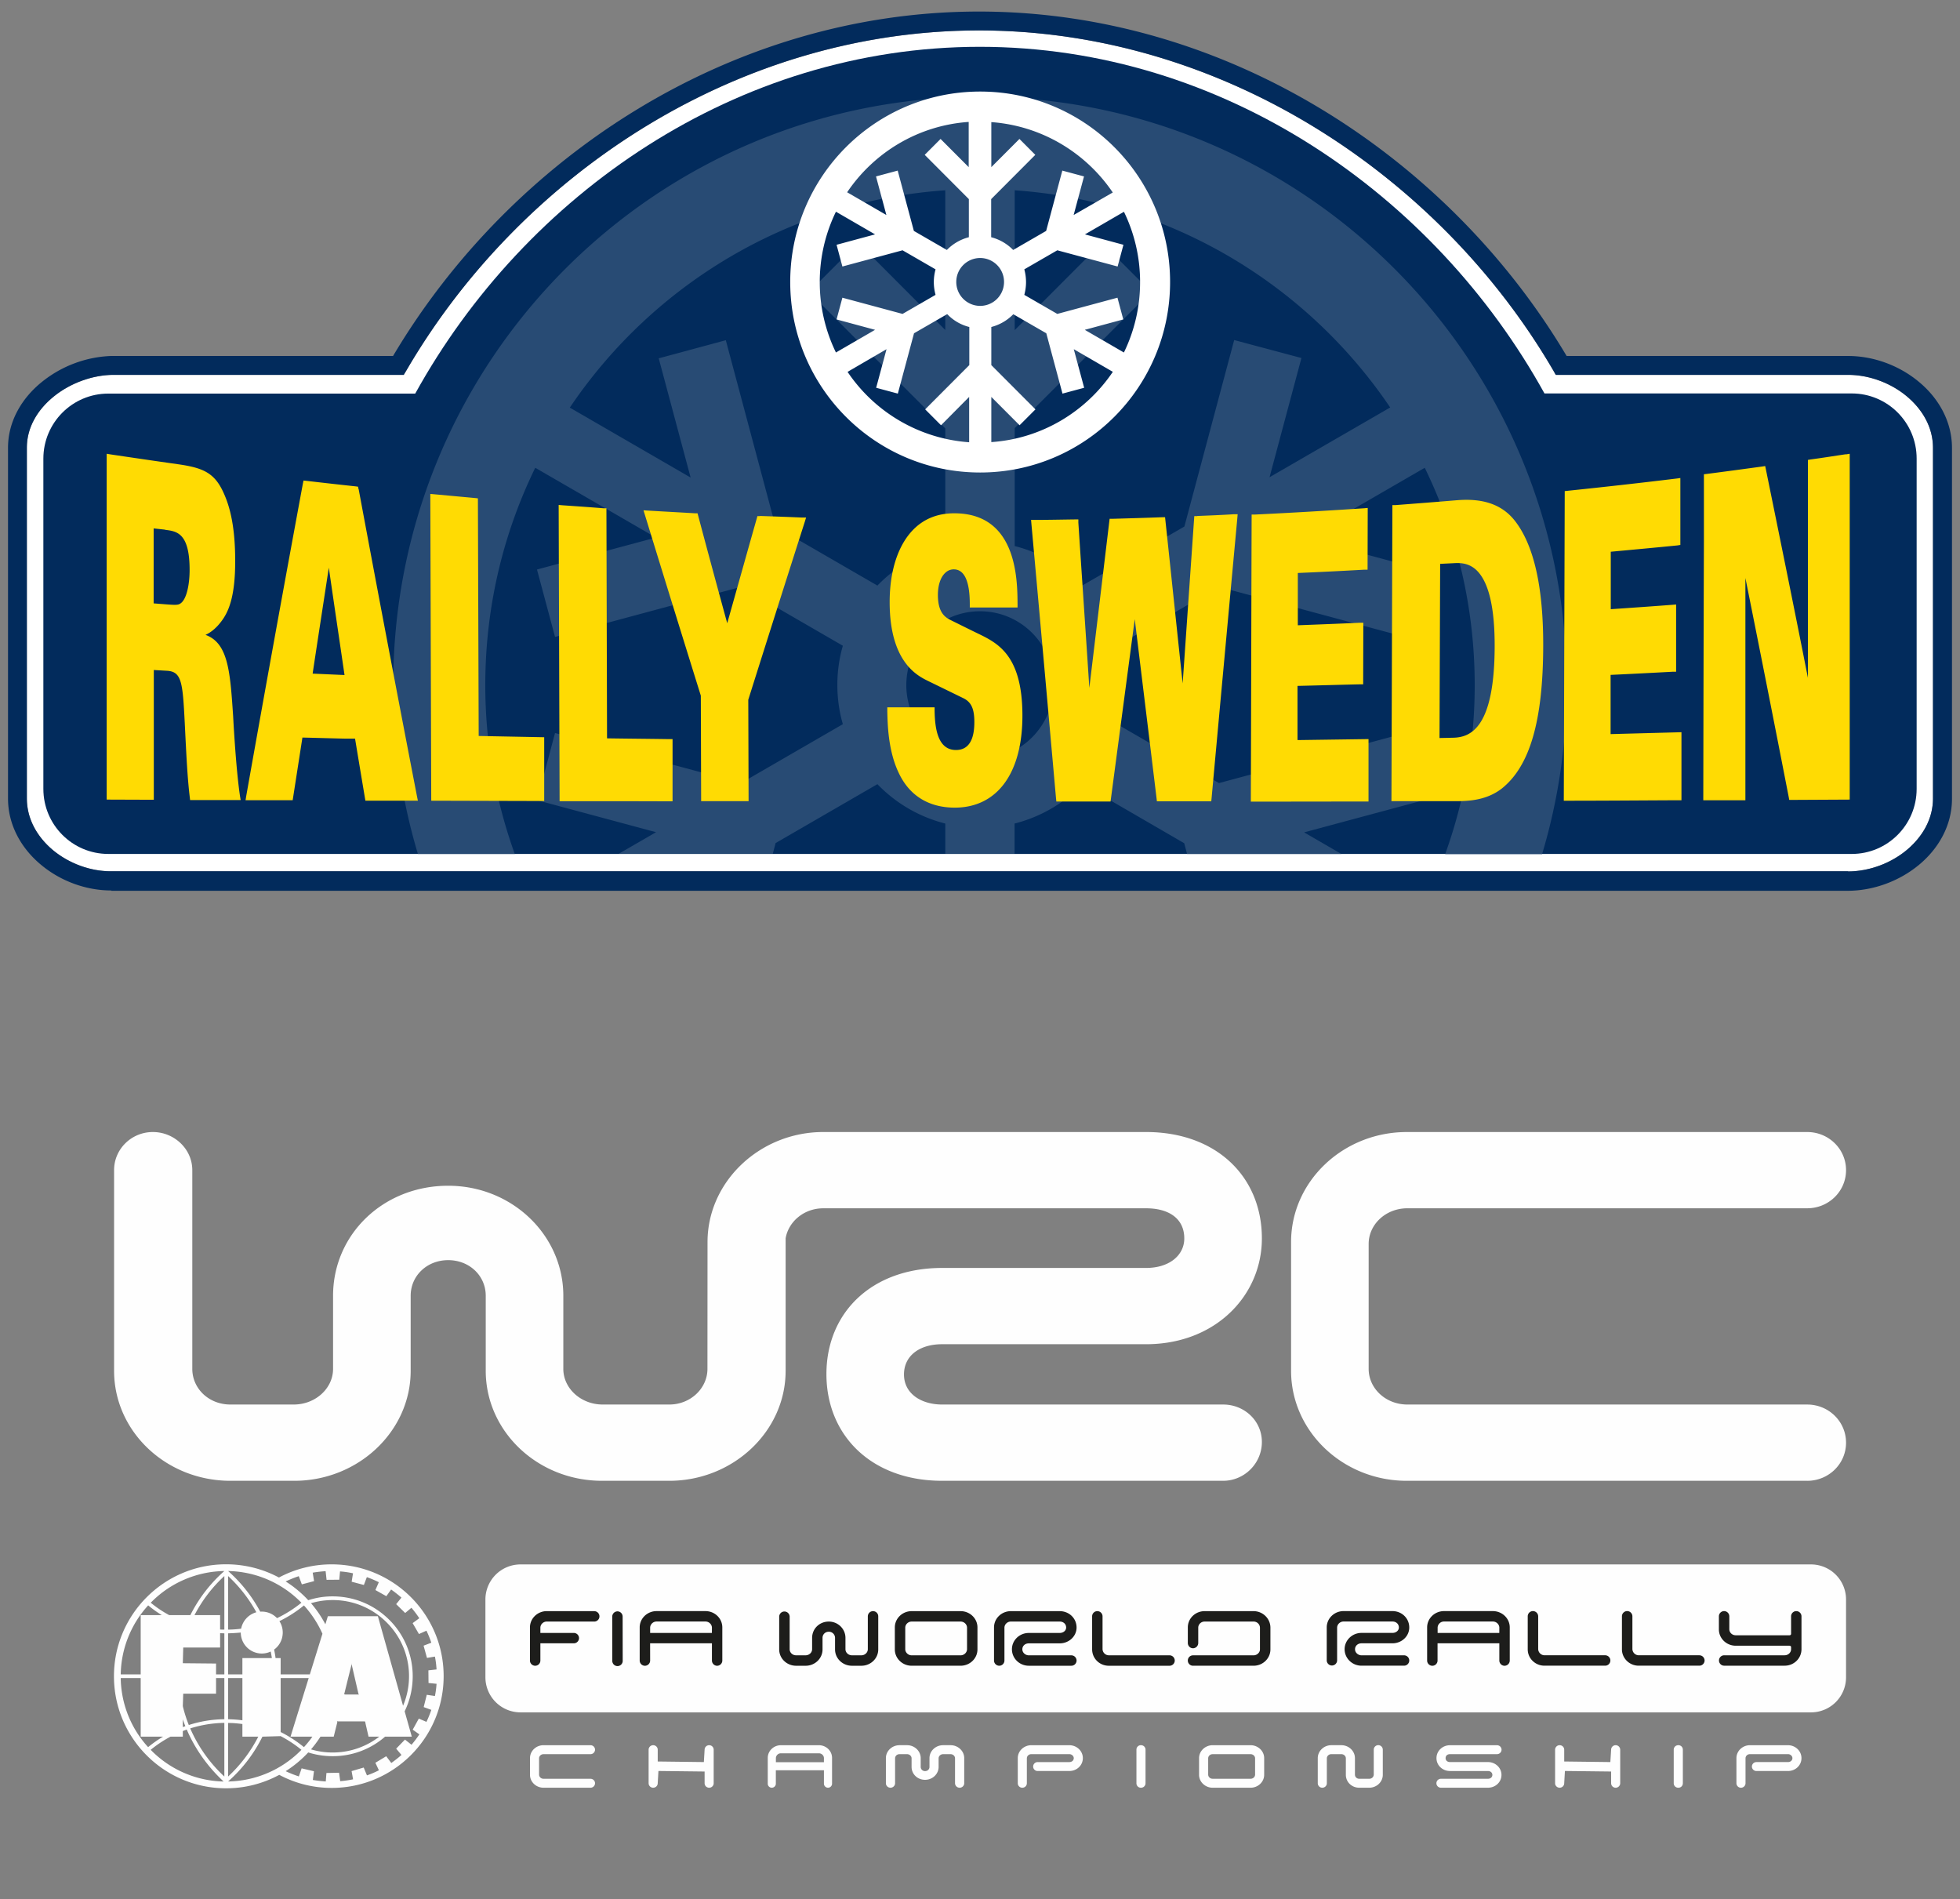
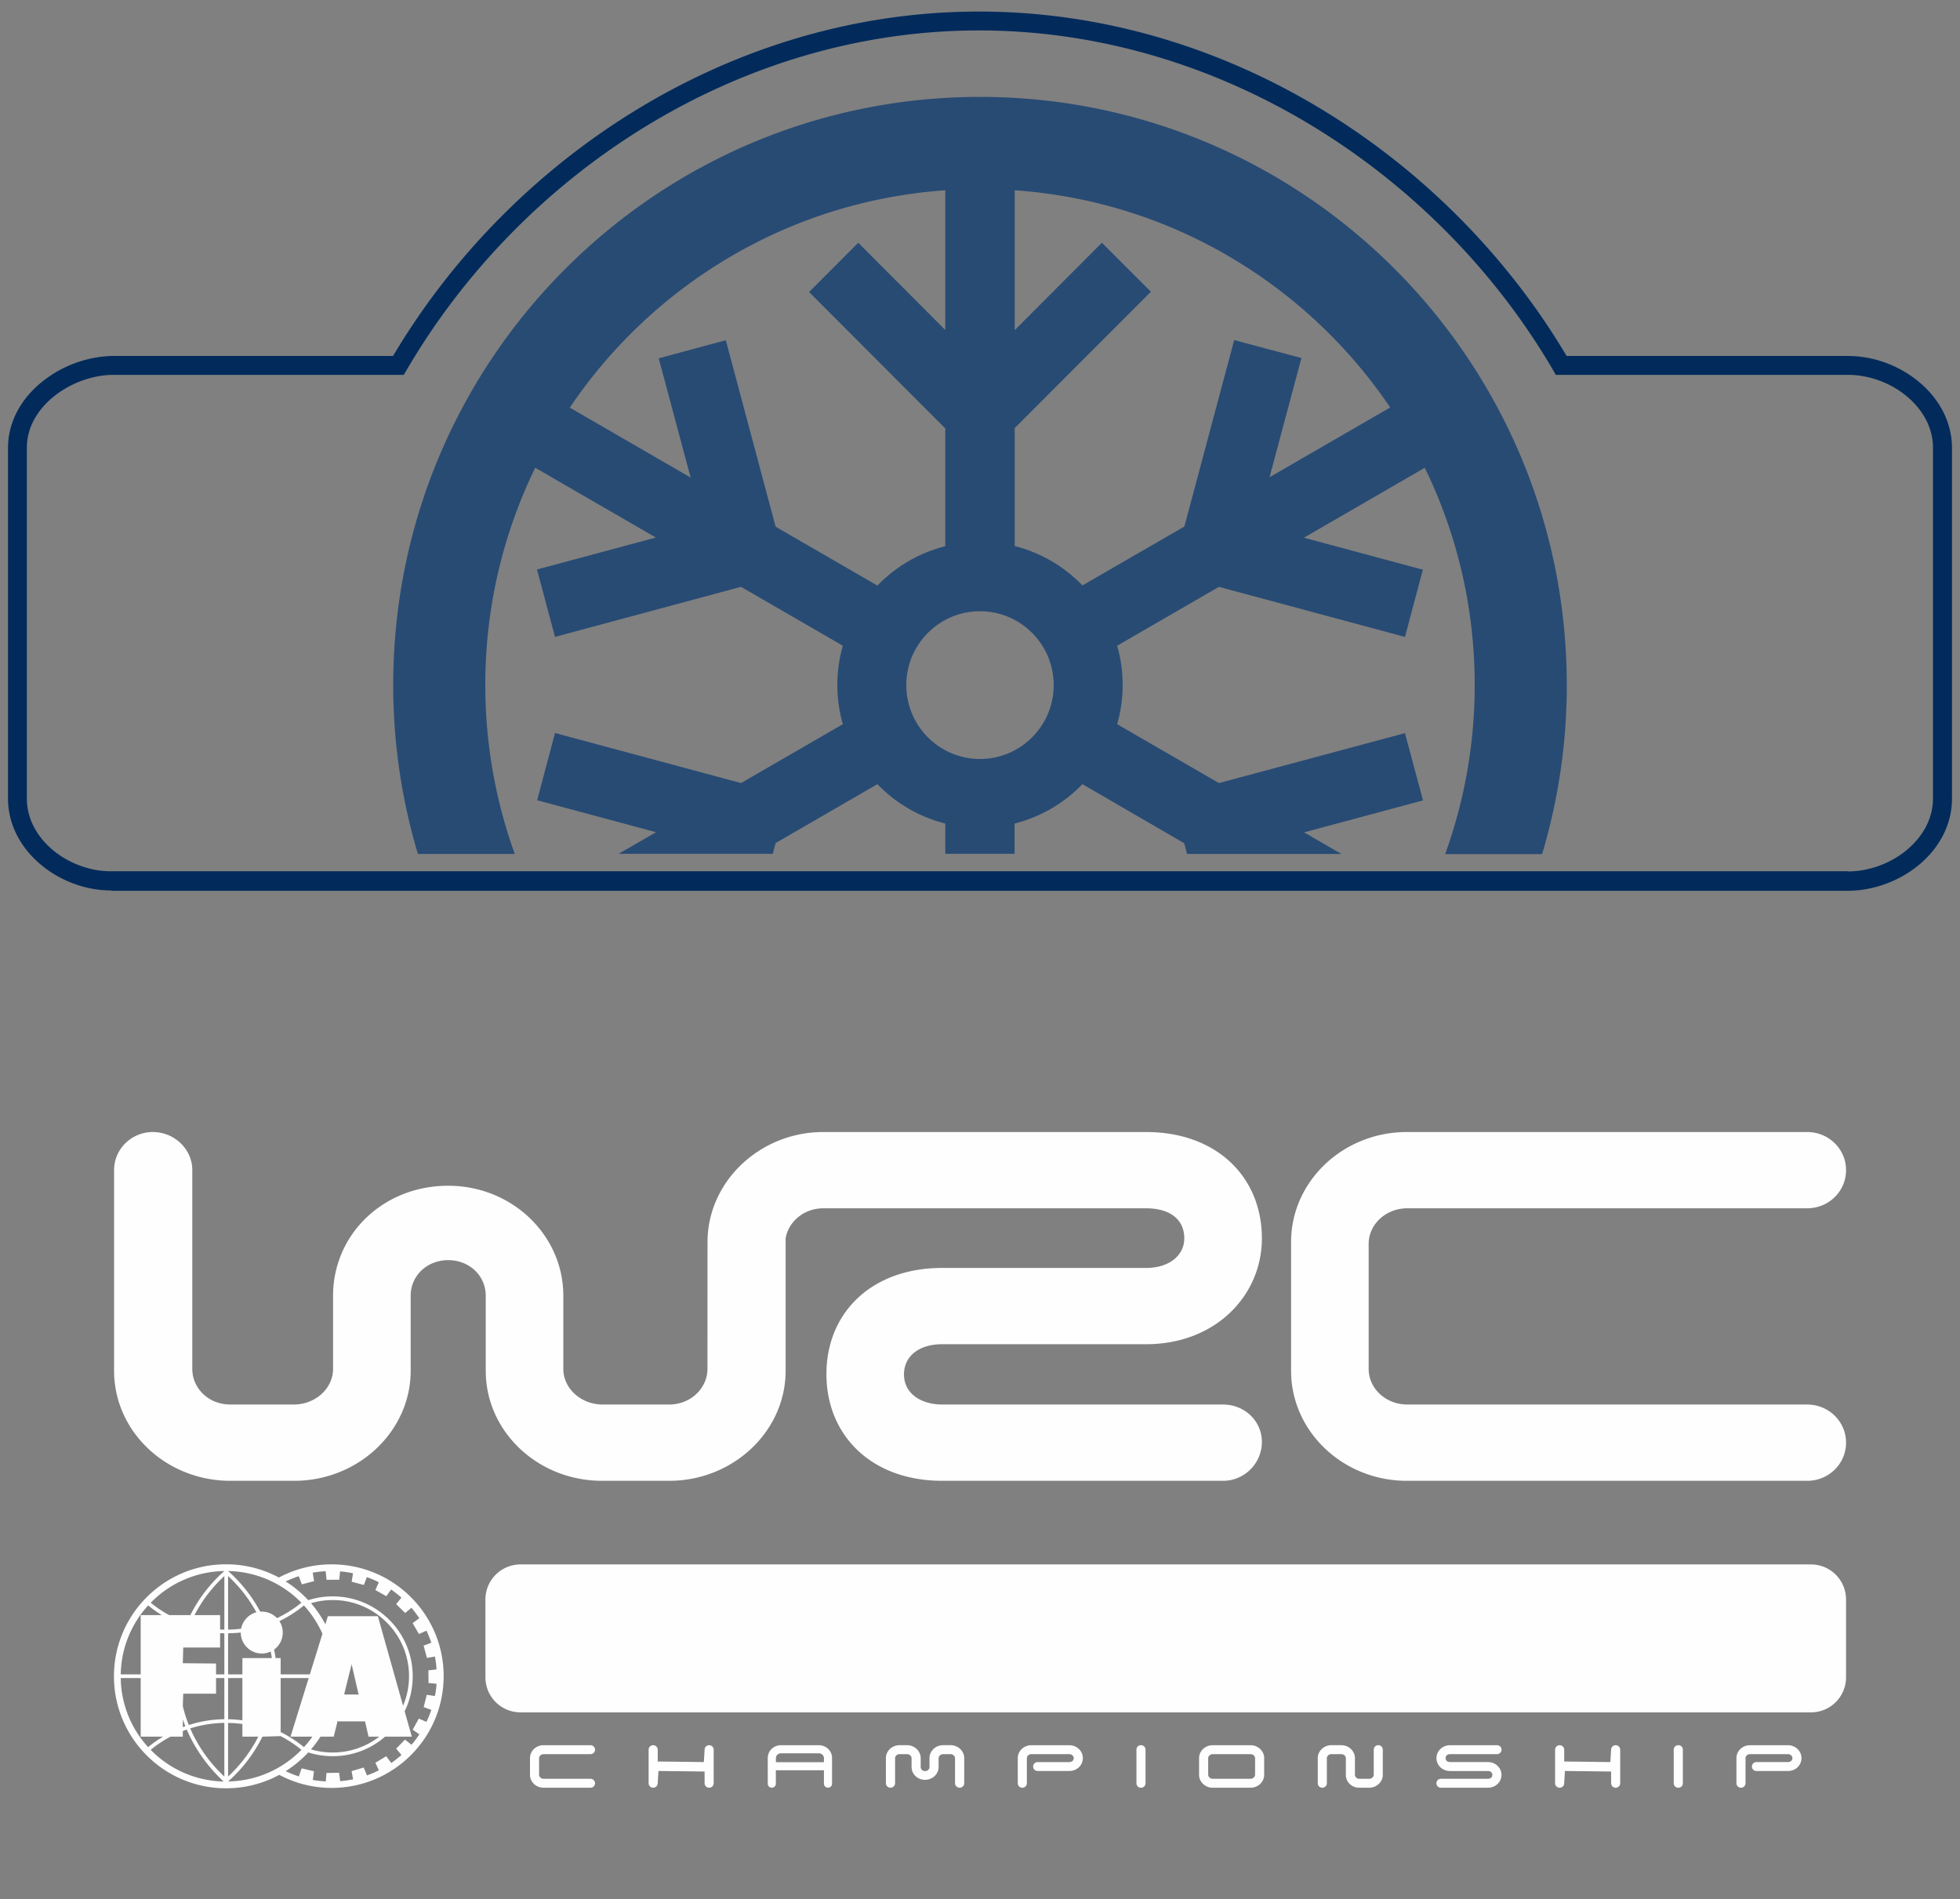
<svg xmlns="http://www.w3.org/2000/svg" width="258" height="250" viewBox="0 0 258 250">
  <rect x="0" y="0" width="258" height="250" fill="#808080" stroke="none" />
  <title>rallysweden-fia-wrc</title>
  <g fill="none" fill-rule="evenodd">
    <g fill-rule="nonzero">
-       <path d="M243.255 114.698c2.771 0 5.625-1.057 7.735-2.819 2.109-1.762 3.453-4.125 3.453-6.778V58.938c0-2.654-1.344-5.017-3.453-6.779-2.11-1.762-4.964-2.819-7.735-2.819h-38.464l-.351-.622c-15.035-25.745-43.717-44.712-75.564-44.712-31.847 0-60.323 18.946-75.357 44.712l-.372.622H14.972c-2.77 0-5.687 1.078-7.858 2.82-2.192 1.761-3.578 4.124-3.578 6.757v46.184c0 2.653 1.324 5.016 3.412 6.778 2.09 1.741 4.922 2.82 7.693 2.798h228.614v.021Z" fill="#FFF" />
-       <path d="M14.248 51.807h40.408C69.132 25.606 96.988 6.162 128.98 6.162c31.992 0 59.847 19.444 74.323 45.624h40.45c4.715 0 8.54 3.835 8.54 8.561v43.49c0 4.725-3.825 8.56-8.54 8.56H14.248c-4.715 0-8.54-3.835-8.54-8.56V60.367c0-4.726 3.825-8.561 8.54-8.561Z" fill="#022B5C" />
      <path d="M67.767 112.418a65.47 65.47 0 0 1-3.887-22.242c0-10.26 2.357-19.962 6.576-28.606l15.882 9.183-15.655 4.208 2.378 8.872 24.485-6.592 13.4 7.753a18.525 18.525 0 0 0-.723 5.161c0 1.783.248 3.524.724 5.162l-13.4 7.752-24.486-6.591-2.357 8.85 15.654 4.209-4.921 2.84h20.287l.372-1.41 13.4-7.753a18.804 18.804 0 0 0 8.934 5.183v3.98h9.12v-3.98a18.804 18.804 0 0 0 8.933-5.183l13.4 7.774.373 1.41h20.307l-4.9-2.84 15.654-4.208-2.378-8.852-24.485 6.571-13.4-7.752c.475-1.638.723-3.379.723-5.162 0-1.782-.248-3.524-.724-5.161l13.4-7.753 24.486 6.592 2.357-8.851-15.654-4.208 15.902-9.204c4.219 8.644 6.576 18.345 6.576 28.606a65.47 65.47 0 0 1-3.887 22.242h12.759a77.44 77.44 0 0 0 3.247-22.242c0-42.764-34.577-77.422-77.239-77.422-42.662 0-77.239 34.638-77.239 77.401a77.44 77.44 0 0 0 3.247 22.242h12.76v.021Zm77.26-80.448L133.57 43.453V25.046c20.577 1.43 38.506 12.437 49.425 28.585l-15.882 9.183 4.198-15.692-8.851-2.363-6.556 24.543-13.42 7.753a18.837 18.837 0 0 0-8.914-5.183V56.347l17.93-17.952-6.473-6.467v.042Zm-6.328 58.206c0 5.369-4.343 9.722-9.699 9.722s-9.699-4.353-9.699-9.722 4.343-9.722 9.699-9.722 9.699 4.353 9.699 9.722Zm-14.27-65.11v18.367l-11.456-11.484-6.472 6.488 17.929 17.951v15.505a18.804 18.804 0 0 0-8.934 5.182l-13.4-7.752L95.54 44.78l-8.83 2.384 4.198 15.691-15.903-9.203c10.899-16.169 28.849-27.176 49.425-28.606v.02Z" fill="#284B74" />
      <path d="M14.662 117.206c-3.392 0-6.742-1.264-9.285-3.4-2.544-2.113-4.322-5.181-4.322-8.705V58.938c0-3.545 1.882-6.613 4.508-8.706a15.447 15.447 0 0 1 9.099-3.38H51.74C67.27 20.694 96.264 1.52 128.876 1.52s61.812 19.174 77.342 45.334h37.037c3.392 0 6.763 1.264 9.327 3.4 2.564 2.114 4.363 5.182 4.363 8.705v46.184c0 3.524-1.799 6.592-4.363 8.706-2.564 2.115-5.935 3.38-9.327 3.4H14.662v-.042Zm228.593-2.508c2.771 0 5.625-1.057 7.735-2.819 2.109-1.762 3.453-4.125 3.453-6.778V58.938c0-2.654-1.344-5.017-3.453-6.779-2.11-1.762-4.964-2.819-7.735-2.819h-38.464l-.351-.622c-15.035-25.745-43.717-44.712-75.564-44.712-31.847 0-60.323 18.946-75.357 44.712l-.372.622H14.972c-2.77 0-5.687 1.078-7.858 2.82-2.192 1.761-3.578 4.124-3.578 6.757v46.184c0 2.653 1.324 5.016 3.412 6.778 2.09 1.741 4.922 2.82 7.693 2.798h228.614v.021Z" fill="#022B5C" />
-       <path d="M104.019 37.11c0-13.847 11.188-25.06 25.002-25.06 13.814 0 25.001 11.213 25.001 25.06s-11.187 25.082-25.001 25.082c-13.814 0-25.002-11.214-25.002-25.082Zm20.638 4.25-4.342 2.508-2.13 7.939-2.854-.767 1.365-5.079-5.129 2.985a21.1 21.1 0 0 0 16.006 9.266v-5.97l-3.702 3.731-2.088-2.093 5.81-5.825V43.04a6.024 6.024 0 0 1-2.894-1.68h-.042Zm1.22-4.25a3.146 3.146 0 0 0 3.144 3.151 3.146 3.146 0 0 0 3.143-3.15 3.146 3.146 0 0 0-3.143-3.152 3.146 3.146 0 0 0-3.144 3.151Zm20.618 11.836-5.15-2.985 1.366 5.079-2.854.767-2.13-7.94-4.343-2.507a6.193 6.193 0 0 1-2.895 1.679v5.016l5.811 5.825-2.089 2.093-3.722-3.73v5.948c6.659-.456 12.47-4.02 16.006-9.265v.02Zm1.468-21.08-5.149 2.984 5.067 1.368-.766 2.86-7.94-2.134-4.343 2.508a6.45 6.45 0 0 1 .227 1.679c0 .58-.083 1.14-.227 1.679l4.342 2.508 7.92-2.135.766 2.86-5.067 1.369 5.15 2.985a21.1 21.1 0 0 0 2.13-9.266 21.1 21.1 0 0 0-2.13-9.266h.02ZM130.49 16.05v5.949l3.702-3.71 2.088 2.093-5.81 5.825v5.016c1.116.29 2.109.87 2.894 1.68l4.343-2.509 2.13-7.939 2.854.767-1.365 5.079 5.15-2.965c-3.537-5.223-9.348-8.789-16.007-9.265l.021-.021Zm-18.963 9.266 5.149 2.985-1.365-5.079 2.854-.767 2.13 7.94 4.343 2.507a6.193 6.193 0 0 1 2.895-1.679v-5.016l-5.811-5.825 2.088-2.093 3.702 3.71v-5.95c-6.659.457-12.47 4.022-16.006 9.267h.02Zm-1.49 21.08 5.15-2.984-5.067-1.368.766-2.86 7.92 2.134 4.343-2.508a6.45 6.45 0 0 1-.228-1.679c0-.58.083-1.14.228-1.679l-4.343-2.508-7.92 2.135-.766-2.86 5.067-1.369-5.15-2.985a21.1 21.1 0 0 0-2.13 9.266 21.1 21.1 0 0 0 2.13 9.266Z" fill="#FFF" />
      <g fill="#FFDB03">
-         <path d="m30.73 95.027-.041-.767c-.393-5.846-.641-9.619-3.64-10.696.6-.27 1.344-.788 2.089-1.783.848-1.12 1.84-3.027 1.82-8.001 0-3.607-.455-6.406-1.365-8.54-1.22-2.944-2.689-3.649-6.225-4.146-2.936-.415-5.894-.85-8.83-1.286l-.496-.083v45.52l6.204.022v-17.08l1.757.103c1.903.124 2.048 1.492 2.316 6.86l.062 1.265c.166 3.317.31 6.157.6 8.52l.042.373h6.658l-.082-.477c-.414-2.757-.703-6.985-.869-9.784v-.02Zm-8.996-25.29c1.51.187 3.226.374 3.226 5.286 0 1.824-.372 3.877-1.22 4.415-.31.229-.785.187-1.923.104l-1.592-.124V69.55l1.51.166v.02ZM47.191 64.369l-.062-.311-.31-.042c-2.15-.228-4.322-.476-6.473-.725l-.393-.042-.082.394a5633.47 5633.47 0 0 0-7.466 41.168l-.083.518h6.204l1.283-8.25c1.902.041 3.825.103 5.728.145h1.2c.433 2.632.868 5.223 1.302 7.815l.062.352h6.907l-.103-.498a5914.046 5914.046 0 0 1-7.693-40.504l-.02-.02Zm-1.84 24.48-4.198-.186c.703-4.685 1.427-9.328 2.13-13.95.682 4.746 1.385 9.452 2.068 14.136ZM63.011 96.892l-.103-31.3-.393-.042-5.398-.497-.475-.042.124 40.38 14.869.041v-8.395l-8.645-.166.021.021ZM88.096 97.286c-2.73-.041-5.46-.062-8.19-.104l-.082-30.284h-.414c-1.799-.146-3.598-.27-5.397-.394l-.476-.042.124 38.991h.434c4.674 0 9.348 0 14 .02h.435v-8.187h-.434ZM100.048 67.934h-.351l-.083.31c-1.303 4.582-2.585 9.184-3.888 13.786-1.282-4.685-2.564-9.411-3.825-14.158l-.083-.311h-.31c-2.068-.124-4.115-.228-6.183-.353l-.62-.041.185.601a5234.57 5234.57 0 0 0 7.362 23.797l.042 13.888h6.245l-.041-13.35a6429.534 6429.534 0 0 1 7.444-23.443l.166-.54h-.58c-1.82-.082-3.66-.145-5.48-.207v.021ZM128.752 83.398c-1.2-.58-2.399-1.182-3.578-1.762-.682-.353-1.716-.892-1.716-3.338 0-1.223.33-2.28.93-2.86.331-.332.724-.498 1.159-.498 1.385 0 2.109 1.534 2.109 4.581v.436h6.287v-.436c-.021-3.275-.083-11.94-8.293-11.96h-.062c-2.13 0-3.93.705-5.335 2.114-2.027 2.032-3.144 5.431-3.144 9.577 0 7.877 3.64 9.68 5.025 10.364l4.715 2.301c1.014.518 1.407 1.39 1.407 3.13 0 1.742-.414 3.67-2.42 3.67-2.44 0-2.771-2.944-2.812-5.162v-.456h-6.225v.56c.041 1.678.103 5.16 1.51 8.084 1.778 3.772 4.983 4.56 7.362 4.56 5.583 0 8.913-4.519 8.913-12.106 0-7.939-3.226-9.535-5.832-10.8ZM157.6 67.934h-.393l-1.53 22.014c-.765-7.172-1.51-14.324-2.275-21.475l-.041-.394h-.393c-2.172.083-4.343.145-6.535.207h-.372l-2.668 22.263c-.475-7.255-.972-14.51-1.447-21.765v-.415h-.435c-1.778.021-3.536.062-5.314.062h-.476l.041.477c1.096 12.064 2.172 24.129 3.247 36.193l.041.394h7.135l3.185-24.004c.95 7.856 1.923 15.733 2.874 23.61l.041.373h7.156l.041-.394c1.117-12.25 2.254-24.564 3.391-36.897l.042-.498h-.497c-1.613.104-3.205.166-4.818.228v.021ZM170.794 97.369v-7.09c2.75-.062 5.48-.144 8.23-.207h.414l.02-8.105h-.454c-2.73.125-5.44.228-8.169.332v-6.882c2.937-.124 5.852-.27 8.768-.435h.414l.02-8.126-.454.042c-4.736.31-9.575.6-14.414.829h-.414v.435c-.041 12.313-.062 24.605-.103 36.918v.435l15.489-.02v-8.209h-.414l-8.913.124-.02-.041ZM191.784 65.84c-2.71.228-5.418.436-8.107.643h-.393l-.124 38.97h8.624c1.323-.02 3.805-.041 5.893-1.658 3.702-2.944 5.44-8.914 5.46-18.78.02-7.65-1.2-13.163-3.66-16.376-1.655-2.177-4.157-3.089-7.673-2.799h-.02Zm-2.296 31.3.083-22.925 1.716-.083c.724-.042 1.944-.124 3.04.891 1.634 1.534 2.44 4.934 2.42 10.137-.042 10.55-3.102 11.877-5.418 11.94l-1.84.04ZM212.03 88.829c2.729-.125 5.459-.27 8.188-.415h.414v-8.851l-.476.041c-2.709.208-5.418.394-8.127.58V72.62c2.937-.27 5.852-.54 8.768-.83l.393-.062v-8.81l-.455.063c-4.756.58-9.595 1.12-14.372 1.617l-.393.041-.124 40.753h.434c4.88 0 9.74-.041 14.62-.062h.435v-8.955l-9.327.249v-7.794h.021ZM242.987 59.788c-1.551.228-3.082.476-4.633.684l-.372.062v28.688c-1.758-8.934-3.64-18.158-5.542-27.486l-.083-.394-.393.062c-2.44.332-4.88.664-7.3.975l-.372.041v8.79c-.041 11.234-.062 22.448-.083 33.683v.436h5.543V76.08a4711.35 4711.35 0 0 1 5.707 28.855l.062.352 7.962-.041v-45.52l-.496.082v-.02Z" />
-       </g>
+         </g>
    </g>
    <path d="M161.005 184.867c2.799 0 5.1 2.146 5.1 4.933 0 2.806-2.301 5.105-5.1 5.105h-36.987c-9.309 0-15.233-5.983-15.233-14.043 0-8.064 5.924-13.973 15.233-13.973h26.85c3.05 0 5.022-1.663 5.022-3.883 0-2.639-2.056-3.967-5.022-3.967h-42.501c-2.525 0-4.576 1.742-4.953 3.953v17.434c0 7.98-6.919 14.48-15.317 14.48h-8.844c-8.477 0-15.313-6.5-15.313-14.48v-9.876c0-2.634-2.143-4.687-4.943-4.687-2.794 0-4.938 2.053-4.938 4.687v9.876c0 7.98-6.92 14.48-15.322 14.48h-8.402c-8.482 0-15.317-6.5-15.317-14.48v-26.41c0-2.79 2.301-5.016 5.105-5.016 2.8 0 5.19 2.225 5.19 5.017v26.158c0 2.56 2.139 4.692 5.022 4.692h8.323c2.879 0 5.185-2.133 5.185-4.692v-9.625c0-8.06 6.59-14.48 15.154-14.48 8.403 0 15.155 6.499 15.155 14.48v9.625c0 2.56 2.306 4.692 5.19 4.692h8.755c2.8 0 5.027-2.133 5.027-4.692l.01-16.69c0-7.986 6.918-14.485 15.233-14.485h42.5c9.222 0 15.239 5.858 15.239 14.006 0 7.488-6.083 13.922-15.238 13.922h-26.85c-2.966 0-5.022 1.51-5.022 3.98 0 2.556 2.307 3.959 5.022 3.959h36.987ZM237.894 194.907h-52.712c-8.398 0-15.234-6.499-15.234-14.48v-16.946c0-7.985 6.836-14.48 15.234-14.48h52.712c2.804 0 5.106 2.221 5.106 5.018 0 2.796-2.302 5.017-5.106 5.017H185.27c-2.883 0-5.11 2.141-5.11 4.692v16.449c0 2.555 2.227 4.691 5.11 4.691h52.624c2.804 0 5.106 2.22 5.106 5.022 0 2.796-2.302 5.017-5.106 5.017M220.922 235.304a.586.586 0 0 1-.605-.59v-4.418c0-.325.256-.59.605-.59a.58.58 0 0 1 .595.59v4.418c0 .33-.246.59-.595.59M212.672 235.304a.592.592 0 0 1-.595-.59v-1.543l-6.083-.07-.093 1.613c0 .33-.27.59-.6.59-.325 0-.6-.26-.6-.59v-4.418a.6.6 0 0 1 .6-.59c.33 0 .6.265.6.59v1.556l6.073.074.103-1.63c0-.325.27-.59.595-.59a.6.6 0 0 1 .6.59v4.418c0 .33-.275.59-.6.59M197.052 230.885h-6.18c-.376 0-.585.223-.585.525 0 .288.209.516.586.516h4.984c.981 0 1.786.743 1.786 1.69 0 .953-.79 1.687-1.786 1.687h-6.184a.591.591 0 0 1-.595-.586c0-.33.27-.59.595-.59h6.184c.344 0 .586-.213.586-.51 0-.303-.25-.512-.586-.512h-4.984c-.99 0-1.786-.738-1.786-1.695 0-.957.795-1.7 1.786-1.7h6.18c.325 0 .6.26.6.585 0 .33-.275.59-.6.59M180.236 235.304h-1.307c-1 0-1.771-.748-1.771-1.7v-2.17c0-.302-.26-.548-.6-.548h-1.316c-.326 0-.586.246-.586.548v3.28c0 .33-.27.59-.6.59a.592.592 0 0 1-.595-.59v-3.308c0-.938.814-1.7 1.781-1.7h1.325c.972 0 1.786.762 1.786 1.7v2.17c0 .31.242.552.576.552h1.307c.33 0 .595-.25.595-.552v-3.28a.595.595 0 0 1 1.19 0v3.307c0 .939-.808 1.7-1.785 1.7M165.211 233.577v-2.142c0-.302-.265-.548-.595-.548h-4.99c-.33 0-.59.246-.59.548v2.142c0 .302.26.548.59.548h4.99c.33 0 .595-.246.595-.548Zm1.195.028c0 .938-.81 1.7-1.79 1.7h-4.99c-.976 0-1.79-.762-1.79-1.7v-2.197c0-.939.814-1.7 1.79-1.7h4.99c.98 0 1.79.761 1.79 1.7v2.197ZM150.189 235.304a.578.578 0 0 1-.596-.59v-4.418a.58.58 0 0 1 .596-.59c.344 0 .6.265.6.59v4.418c0 .33-.256.59-.6.59M140.752 233.104h-4.143a.588.588 0 1 1 0-1.175h4.143c.358 0 .591-.233.591-.521 0-.26-.246-.525-.59-.525h-4.99c-.34 0-.595.251-.595.553v3.28c0 .325-.265.59-.6.59a.595.595 0 0 1-.595-.59v-3.308c0-.938.8-1.7 1.79-1.7h4.99c.976 0 1.785.748 1.785 1.7s-.79 1.696-1.786 1.696M126.323 235.304a.604.604 0 0 1-.61-.59v-3.28c0-.302-.26-.548-.585-.548h-.972c-.335 0-.604.246-.604.548v1.129c0 .938-.796 1.7-1.781 1.7-1.005 0-1.777-.757-1.777-1.7v-1.129c0-.302-.27-.548-.604-.548h-.977c-.34 0-.59.246-.59.548v3.28c0 .33-.28.59-.61.59-.325 0-.6-.26-.6-.59v-3.308c0-.938.805-1.7 1.8-1.7h.986c.981 0 1.795.762 1.795 1.7v1.157a.56.56 0 0 0 .577.553c.334 0 .58-.242.58-.553v-1.157c0-.938.805-1.7 1.796-1.7h.98c.982 0 1.796.762 1.796 1.7v3.308c0 .33-.275.59-.6.59M93.349 235.304c-.33 0-.6-.26-.6-.59v-1.543l-6.078-.07-.093 1.613c0 .33-.27.59-.604.59a.595.595 0 0 1-.595-.59v-4.418c0-.325.274-.59.595-.59.335 0 .604.265.604.59v1.556l6.073.074.098-1.63c0-.325.27-.59.6-.59.33 0 .595.265.595.59v4.418a.59.59 0 0 1-.595.59M77.73 235.304h-6.18c-.99 0-1.785-.762-1.785-1.7v-2.198c0-.938.795-1.7 1.785-1.7h6.18c.325 0 .595.265.595.59 0 .325-.27.59-.595.59h-6.175c-.335 0-.595.246-.595.548v2.142c0 .301.26.552.595.552h6.175c.325 0 .595.26.595.586 0 .33-.27.59-.595.59M235.351 233.104h-4.148a.592.592 0 0 1-.595-.59c0-.326.27-.586.595-.586h4.148c.354 0 .59-.232.59-.52 0-.26-.246-.525-.59-.525h-4.994c-.344 0-.59.251-.59.553v3.28c0 .325-.27.59-.6.59a.595.595 0 0 1-.596-.59v-3.308c0-.938.8-1.7 1.786-1.7h4.994c.972 0 1.781.748 1.781 1.7s-.786 1.696-1.78 1.696M108.456 233.008h-6.329v1.76a.532.532 0 0 1-.535.535.528.528 0 0 1-.53-.535v-3.386c0-.929.777-1.672 1.725-1.672h5.009c.953 0 1.73.743 1.73 1.672v3.386a.535.535 0 0 1-1.07 0v-1.76Zm-6.324-1.064h6.32l.004-.534c0-.349-.302-.637-.66-.637h-5.009a.654.654 0 0 0-.655.637v.534ZM243 220.773a4.615 4.615 0 0 1-4.617 4.613H68.518a4.619 4.619 0 0 1-4.622-4.613v-10.247a4.619 4.619 0 0 1 4.622-4.613h169.865a4.615 4.615 0 0 1 4.617 4.613v10.247Z" fill="#FEFEFE" />
-     <path d="M71.982 212.059c-1.223 0-2.223.961-2.223 2.146v4.362c0 .376.312.683.689.683a.681.681 0 0 0 .683-.683v-2.272h4.4a.685.685 0 0 0 .687-.682.685.685 0 0 0-.688-.683h-4.399v-.688c0-.441.39-.813.851-.813l6.245.005a.684.684 0 0 0-.01-1.37l-6.235-.005ZM235.766 212.743v2.309c0 .102-.093.186-.2.186h-7.081c-.475 0-.851-.353-.851-.809v-1.686a.685.685 0 1 0-1.372 0v1.724c0 1.184.995 2.146 2.223 2.146h7.068c.116 0 .213.079.213.176v.274c0 .45-.376.809-.86.809h-7.947a.685.685 0 1 0 0 1.37h7.961c1.228 0 2.214-.97 2.214-2.17v-4.329a.682.682 0 1 0-1.368 0M213.5 212.743v4.348c0 1.185.995 2.15 2.199 2.15h7.993a.688.688 0 0 0 .688-.682.692.692 0 0 0-.688-.687H215.7a.843.843 0 0 1-.823-.823v-4.306a.688.688 0 0 0-1.377 0M201.099 212.743v4.348c0 1.185.986 2.15 2.2 2.15h7.993a.684.684 0 0 0 0-1.37h-7.994a.843.843 0 0 1-.823-.822v-4.306a.693.693 0 0 0-.693-.687.685.685 0 0 0-.683.687M176.86 212.055c-1.223 0-2.218.966-2.218 2.146v4.358a.684.684 0 0 0 1.367 0v-4.32c0-.442.39-.813.85-.813h6.427c.493 0 .851.334.851.785 0 .408-.367.715-.851.715h-4.069c-1.223 0-2.222.966-2.222 2.15 0 1.195 1 2.165 2.222 2.165h5.599a.685.685 0 0 0 .688-.682.685.685 0 0 0-.688-.683h-5.599c-.409 0-.85-.32-.85-.8 0-.445.367-.78.85-.78h4.069c1.228 0 2.218-.933 2.218-2.085 0-1.208-.976-2.156-2.218-2.156h-6.426ZM158.57 212.062c-1.223 0-2.214.957-2.214 2.142v2.053c0 .376.303.692.68.692a.697.697 0 0 0 .692-.692v-2.016c0-.446.377-.809.842-.809h6.435c.47 0 .847.367.847.823v2.838c0 .418-.39.785-.847.785h-7.97a.681.681 0 0 0-.679.688.68.68 0 0 0 .68.682h7.97c1.222 0 2.222-.961 2.222-2.146v-2.861c0-1.203-1-2.179-2.223-2.179h-6.435ZM143.76 212.746v4.348c0 1.19.976 2.156 2.194 2.156h7.993a.685.685 0 0 0 .688-.683.69.69 0 0 0-.688-.692h-7.993a.836.836 0 0 1-.823-.818v-4.31a.682.682 0 0 0-.688-.683.678.678 0 0 0-.684.682M133.068 212.062c-1.228 0-2.223.957-2.223 2.142v4.362c0 .376.312.682.688.682a.684.684 0 0 0 .684-.682v-4.325c0-.442.39-.809.85-.809h6.418c.493 0 .855.326.855.786 0 .408-.372.715-.855.715h-4.06c-1.227 0-2.222.962-2.222 2.146 0 1.199.995 2.17 2.222 2.17h5.599a.688.688 0 0 0 .688-.683.69.69 0 0 0-.688-.688h-5.599c-.413 0-.85-.316-.85-.799 0-.446.362-.776.85-.776h4.06c1.227 0 2.227-.933 2.227-2.085 0-1.208-.976-2.156-2.227-2.156h-6.417ZM114.234 212.746v4.325c0 .437-.386.804-.851.804h-1.237c-.47 0-.856-.358-.856-.804v-1.491c0-1.18-.98-2.146-2.194-2.146-1.233 0-2.195.948-2.195 2.146v1.491c0 .446-.39.804-.865.804h-1.242c-.47 0-.85-.358-.85-.804v-4.325a.69.69 0 0 0-1.376 0l-.001 4.358c0 1.184 1 2.146 2.227 2.146h1.256c1.223 0 2.223-.962 2.223-2.146v-1.524c0-.46.353-.808.823-.808a.81.81 0 0 1 .823.808v1.524c0 1.184.995 2.146 2.222 2.146h1.242c1.228 0 2.223-.962 2.223-2.146v-4.358a.681.681 0 0 0-.684-.682.682.682 0 0 0-.688.682M81.968 218.608l-.009-5.825a.685.685 0 0 0-.679-.692.69.69 0 0 0-.688.692l.005 5.825a.685.685 0 0 0 1.372 0M127.293 217.07c0 .436-.39.808-.85.808h-6.436c-.46 0-.846-.372-.846-.808v-2.83c0-.44.386-.808.846-.808h6.435c.46 0 .851.367.851.809v2.829Zm-.85-5.008h-6.436c-1.223 0-2.218.957-2.218 2.142v2.898c0 1.185.995 2.146 2.218 2.146h6.435c1.223 0 2.223-.961 2.223-2.146v-2.898c0-1.185-1-2.142-2.223-2.142ZM85.58 214.928v-.683c0-.441.386-.818.846-.818h6.436c.46 0 .851.372.851.818l-.005.683H85.58Zm8.133 1.366v2.266c0 .377.307.693.684.693a.688.688 0 0 0 .683-.688v-4.362c0-1.184-.99-2.146-2.218-2.146h-6.436c-1.223 0-2.222.962-2.222 2.146v4.362c0 .376.311.688.693.688a.691.691 0 0 0 .683-.688l-.005-2.271h8.138ZM189.238 214.928v-.683c0-.441.376-.818.837-.818h6.435c.46 0 .851.372.851.818l-.005.683h-8.118Zm8.123 1.366v2.266c0 .377.312.693.684.693a.692.692 0 0 0 .688-.688v-4.362c0-1.184-1-2.146-2.223-2.146h-6.435c-1.219 0-2.218.962-2.218 2.146v4.362a.69.69 0 0 0 .688.688.688.688 0 0 0 .683-.688v-2.271h8.133Z" fill="#1D1D1B" />
    <path d="M15 220.635c0-8.134 6.612-14.74 14.76-14.74 2.515 0 4.882.632 6.96 1.742a14.666 14.666 0 0 1 6.938-1.733c8.147 0 14.74 6.592 14.74 14.712 0 8.13-6.593 14.712-14.74 14.712-2.492 0-4.836-.618-6.896-1.719a14.669 14.669 0 0 1-7.003 1.77c-8.147 0-14.759-6.597-14.759-14.744Zm22.604-12.482a14.899 14.899 0 0 1 2.971 2.47 10.32 10.32 0 0 1 3.209-.505c2.827 0 5.463 1.1 7.453 3.08a10.434 10.434 0 0 1 3.088 7.437c0 1.63-.367 3.19-1.06 4.612l.94 3.336h-3.516a10.45 10.45 0 0 1-6.905 2.569 10.52 10.52 0 0 1-3.209-.493 15.035 15.035 0 0 1-2.971 2.467c.558.265 1.134.492 1.734.692l.367-1.064 1.623.381-.148 1.148c.548.092 1.12.157 1.701.195l.089-1.115 1.664-.033.15 1.11a13.62 13.62 0 0 0 1.692-.241l-.195-1.082 1.595-.47.427 1.032c.54-.186 1.06-.41 1.572-.67l-.465-.989 1.428-.86.67.888c.464-.33.92-.683 1.338-1.059l-.697-.827 1.158-1.194.86.679c.377-.432.72-.897 1.037-1.366l-.879-.618.805-1.459 1.004.432c.242-.506.46-1.036.642-1.58l-1.005-.366.405-1.617 1.074.158c.107-.525.177-1.063.214-1.607l-1.056-.107-.018-1.663 1.074-.12a12.352 12.352 0 0 0-.214-1.691l-1.046.176-.447-1.612 1.019-.39c-.182-.544-.4-1.078-.642-1.584l-.986.441-.832-1.435.879-.646c-.317-.474-.66-.934-1.037-1.375l-.823.688-1.186-1.166.693-.86a16.9 16.9 0 0 0-1.358-1.064l-.628.878-1.441-.808.45-1.031a13.826 13.826 0 0 0-1.576-.67l-.39 1.032-1.61-.427.178-1.11a12.277 12.277 0 0 0-1.707-.247l-.102 1.092-1.67.014-.125-1.138a17.18 17.18 0 0 0-1.702.195l.181 1.115-1.609.427-.404-1.078c-.59.196-1.167.428-1.725.693Zm3.334 2.866a14.61 14.61 0 0 1 1.892 2.773l.326-1.06h6.584l3.316 11.781a9.982 9.982 0 0 0 .785-3.878 9.939 9.939 0 0 0-2.952-7.094 9.963 9.963 0 0 0-7.105-2.936c-.968 0-1.93.135-2.846.414Zm1.246 17.564c-.377.59-.795 1.152-1.246 1.672a9.923 9.923 0 0 0 2.846.413c2.306 0 4.44-.775 6.142-2.085h-1.413l-.419-1.826c-.028-.107-.019-.13-.01-.158l-.162-.028h-3.371c-.149 0-.205-.041-.205-.041.056.097.065.12.037.227l-.455 1.826h-1.744Zm-26.291-7.716a13.739 13.739 0 0 0 3.604 9.095c.623-.51 1.278-.97 1.967-1.38H18.52v-7.715h-2.627Zm3.943 9.448a13.803 13.803 0 0 0 9.598 4.172c-2.107-1.965-3.767-4.302-4.85-6.838-.177.065-.35.125-.521.195v.739h-1.618a15.697 15.697 0 0 0-2.609 1.732Zm10.188 4.167a13.823 13.823 0 0 0 9.654-4.167 16.162 16.162 0 0 0-2.735-1.802l-2.399.07a19.213 19.213 0 0 1-4.52 5.9Zm9.984-4.52c.4-.436.772-.891 1.111-1.38h-2.878l2.394-7.715h-3.692v7.107a16.547 16.547 0 0 1 3.065 1.988Zm2.436-14.925a14.093 14.093 0 0 0-2.436-3.726c-1 .818-2.083 1.51-3.232 2.068.284.432.442.947.442 1.5 0 .92-.442 1.742-1.135 2.24.075.375.144.742.19 1.123h.67v2.146h3.841l1.66-5.351Zm-2.771-4.083a13.823 13.823 0 0 0-9.649-4.172 19.242 19.242 0 0 1 4.232 5.347l.2-.005c.79 0 1.51.33 2.008.86a16.03 16.03 0 0 0 3.209-2.03Zm-10.142-4.172a13.83 13.83 0 0 0-9.69 4.172c.753.618 1.571 1.17 2.427 1.63h2.79a19.186 19.186 0 0 1 4.473-5.802Zm-10.025 4.52a13.774 13.774 0 0 0-3.613 9.086h2.627v-7.804h2.776a15.212 15.212 0 0 1-1.79-1.282Zm26.747 7.883c-.075.298-.475 1.89-.912 3.67-.028.093-.046.125-.05.14l.157.037h1.707c.06-.01.107.041.107.041-.047-.093-.08-.125-.098-.218l-.846-3.66c-.028-.098-.028-.293-.028-.293s-.01.2-.037.283Zm-16.722 7.586a15.56 15.56 0 0 0-4.492.725 18.924 18.924 0 0 0 4.492 6.336v-7.06Zm-5.468-.47v1.018l.335-.12c-.126-.293-.233-.6-.335-.897Zm4.376-5.434v2.058h-4.32l-.056 1.635c.2.845.465 1.672.79 2.49a15.729 15.729 0 0 1 4.678-.762v-5.421H28.44Zm.534-5.904v1.886H24.12l-.056 2.067 4.376.042v1.43h1.092v-5.407c-.181 0-.372-.009-.558-.018Zm-3.371-2.379h3.371v1.896c.186.009.377.013.558.013v-7.051a18.69 18.69 0 0 0-3.929 5.142Zm6.305 13.843v-5.56h-1.883v5.421c.633.014 1.26.056 1.883.14ZM34 228.583h-2.093v-1.663c-.623-.084-1.25-.14-1.883-.14v7.052a18.836 18.836 0 0 0 3.976-5.25Zm-2.26-14.21a2.798 2.798 0 0 1 2.004-2.165 18.815 18.815 0 0 0-3.72-4.766v7.051a14.136 14.136 0 0 0 1.716-.12Zm-.046.506c-.558.056-1.112.088-1.67.102v5.407h1.883v-2.146h3.879c-.042-.292-.093-.58-.15-.864a2.767 2.767 0 0 1-3.943-2.5v.001Z" fill="#FEFEFE" />
  </g>
</svg>